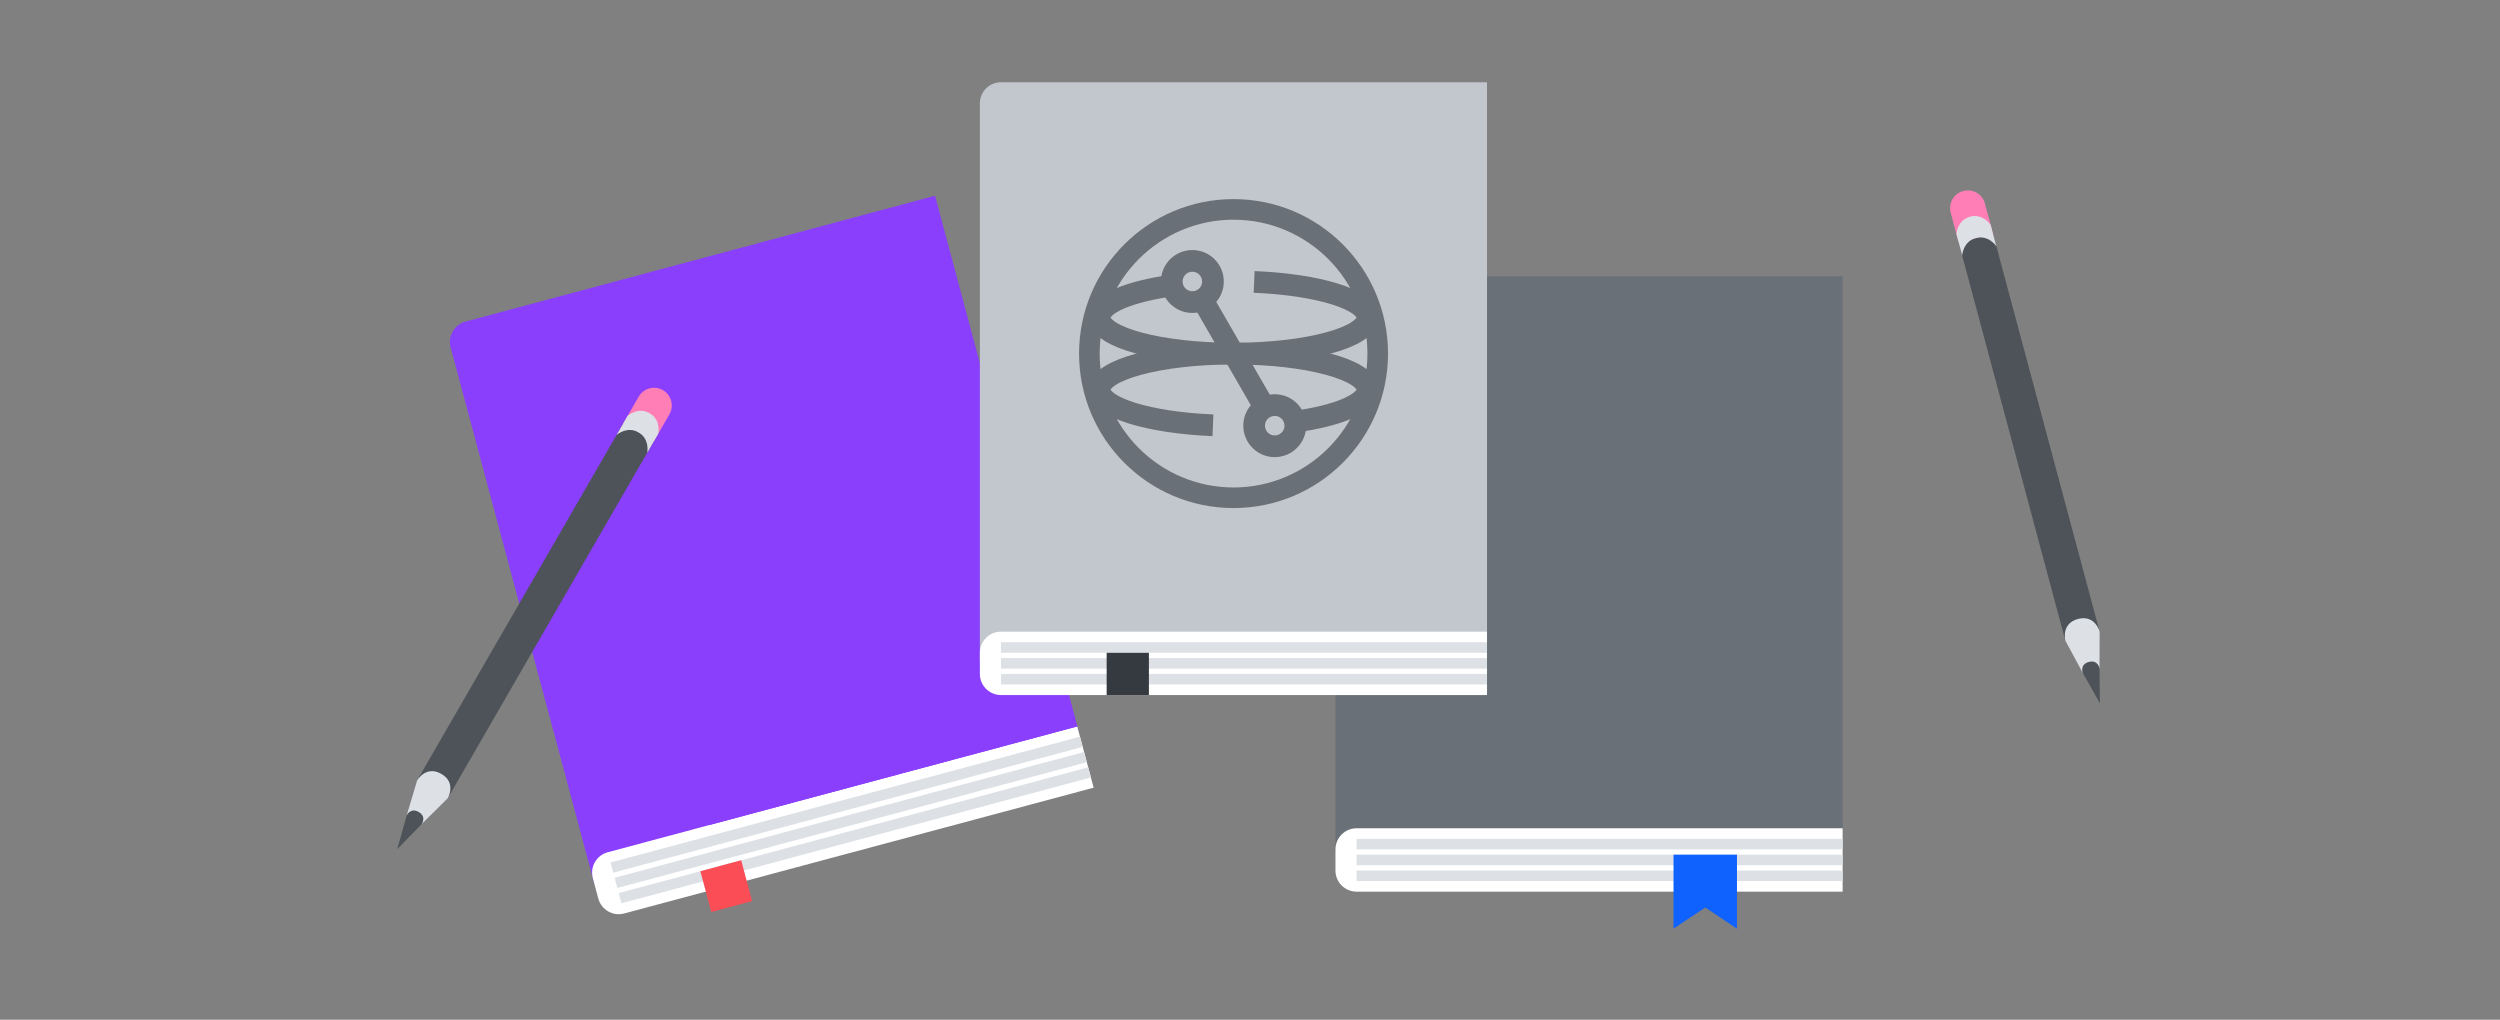
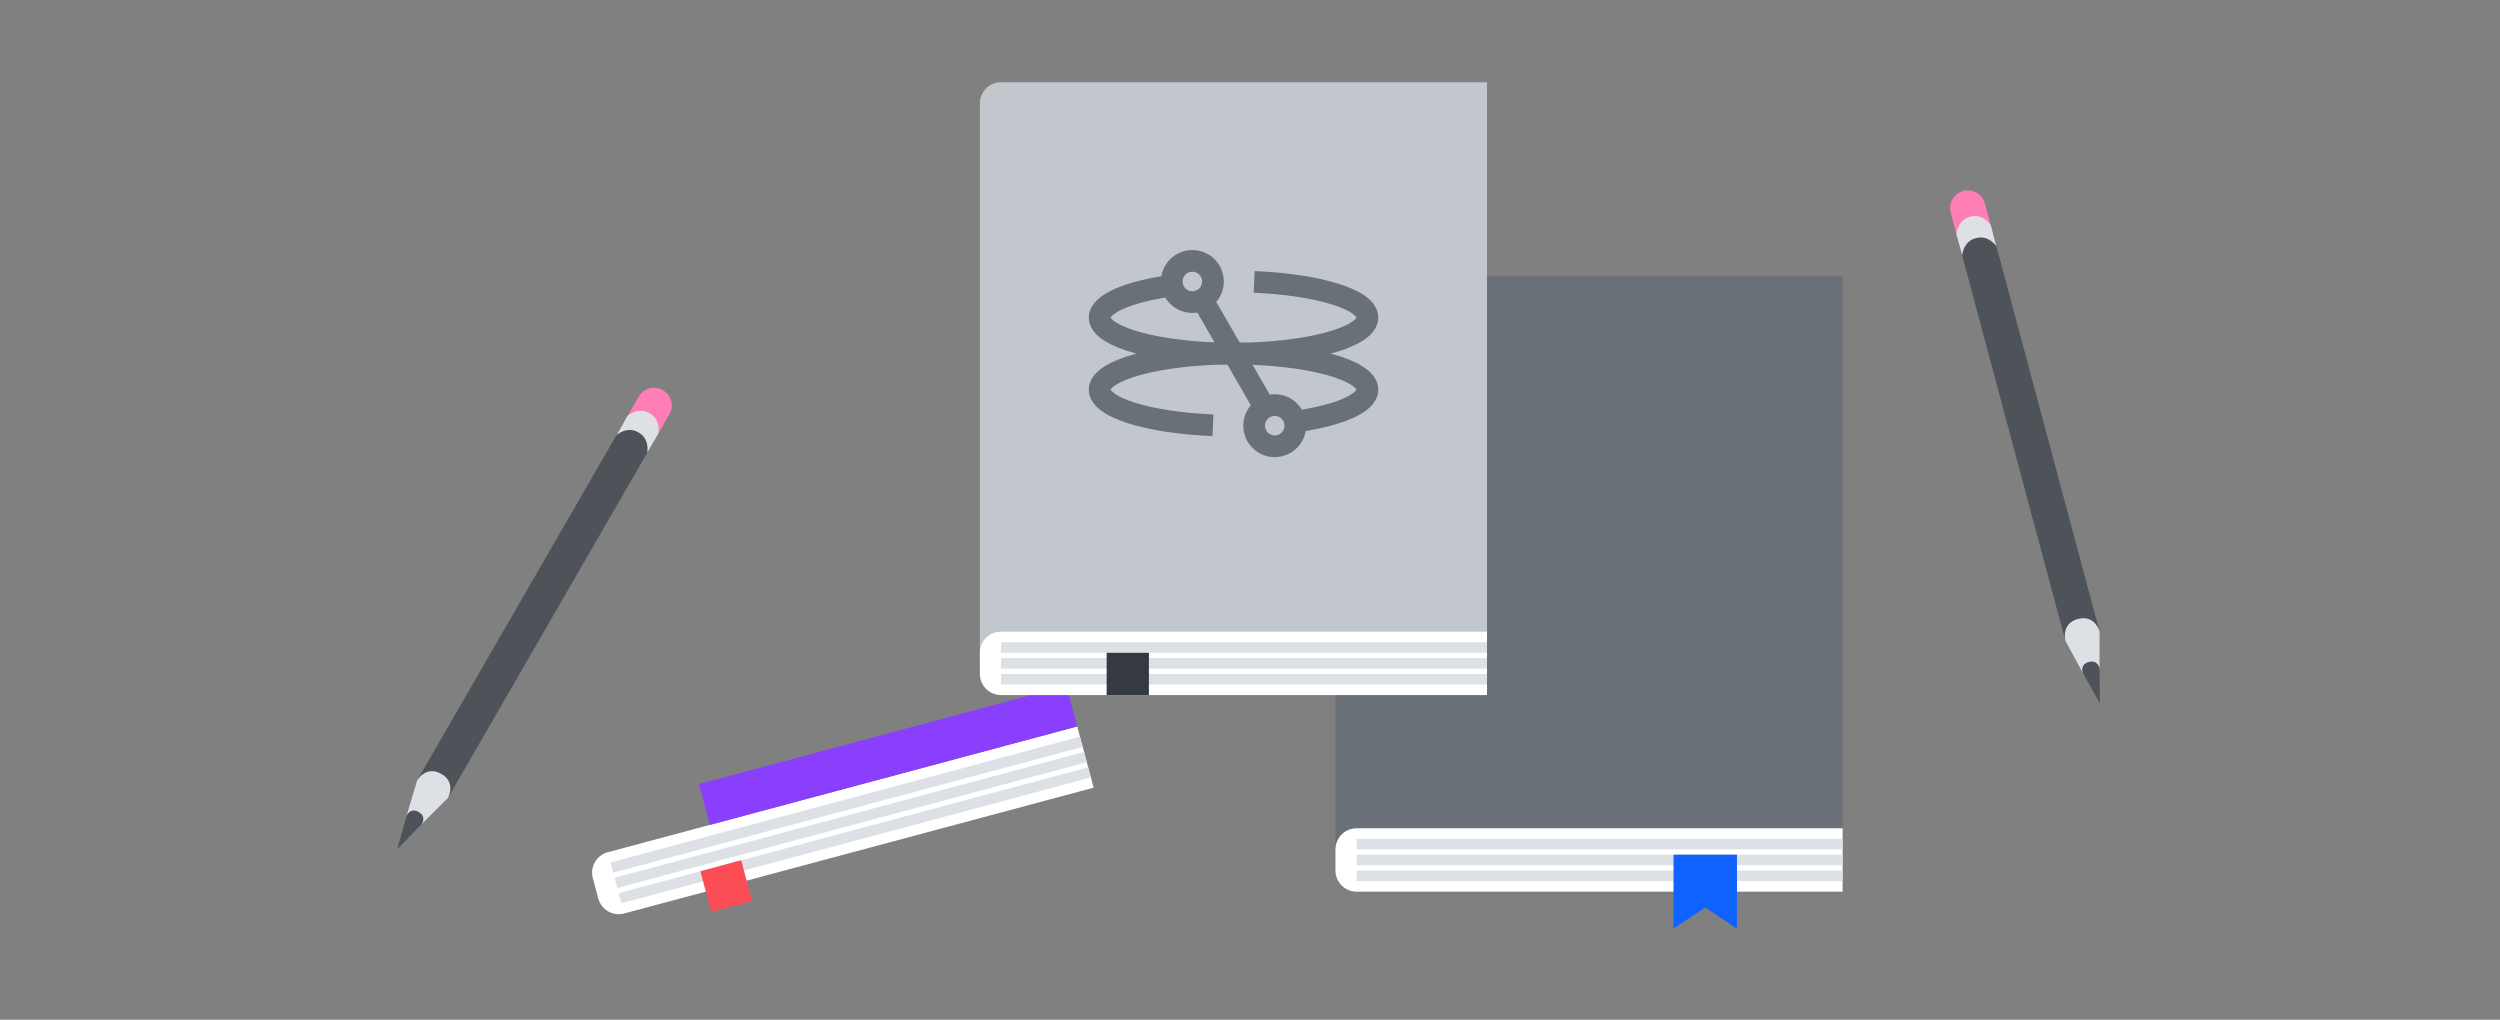
<svg xmlns="http://www.w3.org/2000/svg" width="608" height="248" viewBox="0 0 608 248" fill="none">
  <rect x="0" y="0" width="608" height="248" fill="#808080" stroke="none" />
  <g clip-path="url(#clip0_14486_14756)">
-     <path d="M227.401 47.609L262.316 177.915L144.509 214.801L109.594 84.495C108.859 81.753 110.485 78.936 113.228 78.201L227.401 47.609Z" fill="#8A3FFC" />
    <path d="M261.983 176.671L265.973 191.563L151.8 222.156C149.057 222.891 146.241 221.264 145.506 218.522L144.176 213.558C143.441 210.815 145.067 207.999 147.81 207.264L261.983 176.671Z" fill="white" />
    <path d="M262.645 179.157L148.473 209.75L149.138 212.232L263.311 181.64L262.645 179.157Z" fill="#DDE1E6" />
    <path d="M264.642 186.607L150.469 217.199L151.134 219.681L265.307 189.089L264.642 186.607Z" fill="#DDE1E6" />
    <path d="M263.644 182.88L149.471 213.473L150.136 215.955L264.309 185.362L263.644 182.88Z" fill="#DDE1E6" />
    <path d="M259.323 166.742L169.971 190.684L172.631 200.612L261.984 176.67L259.323 166.742Z" fill="#8A3FFC" />
    <path d="M180.256 209.215L170.328 211.875L172.988 221.803L182.916 219.143L180.256 209.215Z" fill="#FA4D56" />
    <path d="M448.125 67.172V202.075L324.785 207.214V67.172H448.125Z" fill="#697077" />
    <path d="M448.125 201.434V216.851H329.924C327.085 216.851 324.785 214.551 324.785 211.712V206.573C324.785 203.733 327.085 201.434 329.924 201.434H448.125Z" fill="white" />
    <path d="M448.122 204.004H329.922V206.573H448.122V204.004Z" fill="#DDE1E6" />
-     <path d="M448.122 211.715H329.922V214.284H448.122V211.715Z" fill="#DDE1E6" />
+     <path d="M448.122 211.715H329.922V214.284H448.122Z" fill="#DDE1E6" />
    <path d="M448.122 207.855H329.922V210.425H448.122V207.855Z" fill="#DDE1E6" />
    <path d="M407.002 207.855V225.842L414.717 220.703L422.432 225.849V207.855H407.002Z" fill="#0F62FE" />
    <path d="M361.642 20V155.545L238.303 160.684V25.139C238.303 22.3 240.603 20 243.442 20H361.642Z" fill="#C1C7CD" />
    <g clip-path="url(#clip1_14486_14756)">
-       <path d="M299.998 53.431C317.956 53.431 332.558 68.033 332.558 85.992C332.558 103.95 317.956 118.552 299.998 118.552C282.039 118.552 267.437 103.95 267.437 85.992C267.437 68.033 282.039 53.431 299.998 53.431ZM299.998 48.422C279.259 48.422 262.428 65.253 262.428 85.992C262.428 106.73 279.259 123.561 299.998 123.561C320.736 123.561 337.567 106.73 337.567 85.992C337.567 65.253 320.736 48.422 299.998 48.422Z" fill="#697077" />
      <path d="M310.015 108.534C312.782 108.534 315.024 106.291 315.024 103.525C315.024 100.758 312.782 98.516 310.015 98.516C307.249 98.516 305.006 100.758 305.006 103.525C305.006 106.291 307.249 108.534 310.015 108.534Z" stroke="#697077" stroke-width="5.279" stroke-linejoin="round" />
      <path d="M289.98 73.468C292.747 73.468 294.989 71.225 294.989 68.459C294.989 65.692 292.747 63.449 289.98 63.449C287.213 63.449 284.971 65.692 284.971 68.459C284.971 71.225 287.213 73.468 289.98 73.468Z" stroke="#697077" stroke-width="5.279" stroke-linejoin="round" />
      <path d="M292.41 72.844L307.588 99.143" stroke="#697077" stroke-width="5.279" stroke-linejoin="round" />
      <path d="M285.07 69.439C274.601 70.892 267.438 73.847 267.438 77.229C267.438 82.063 282.015 85.995 299.998 85.995C317.981 85.995 332.558 82.063 332.558 77.229C332.558 72.846 320.611 69.214 305.007 68.562" stroke="#697077" stroke-width="5.279" stroke-linejoin="round" />
      <path d="M314.926 102.552C325.395 101.099 332.558 98.144 332.558 94.762C332.558 89.928 317.981 85.996 299.998 85.996C282.015 85.996 267.438 89.928 267.438 94.762C267.438 99.145 279.385 102.777 294.989 103.428" stroke="#697077" stroke-width="5.279" stroke-linejoin="round" />
    </g>
    <path d="M361.642 153.617V169.035H243.442C240.603 169.035 238.303 166.735 238.303 163.895V158.756C238.303 155.917 240.603 153.617 243.442 153.617H361.642Z" fill="white" />
    <path d="M361.642 156.188H243.441V158.757H361.642V156.188Z" fill="#DDE1E6" />
    <path d="M361.642 163.898H243.441V166.468H361.642V163.898Z" fill="#DDE1E6" />
    <path d="M361.642 160.039H243.441V162.609H361.642V160.039Z" fill="#DDE1E6" />
    <path d="M279.413 158.758H269.135V169.036H279.413V158.758Z" fill="#343A3F" />
    <path d="M476.081 57.974L484.408 55.742L510.626 153.588L502.299 155.819L476.081 57.974Z" fill="#4D5358" />
    <path d="M502.3 155.817C502.3 155.817 501.184 151.653 505.348 150.538C509.512 149.422 510.627 153.586 510.627 153.586L510.595 162.519L506.516 163.612L502.3 155.817Z" fill="#DDE1E6" />
    <path d="M506.517 163.613C506.517 163.613 505.777 161.58 507.998 160.985C510.22 160.39 510.595 162.52 510.595 162.52L510.698 171.06L506.517 163.613Z" fill="#4D5358" />
    <path d="M477.457 46.448C475.159 47.063 473.794 49.429 474.409 51.727L476.362 59.013L484.689 56.782L482.737 49.496C482.121 47.197 479.756 45.832 477.457 46.448Z" fill="#FF7EB6" />
    <path d="M475.802 56.928C475.802 56.928 476.007 53.527 479.129 52.69C482.252 51.853 484.13 54.697 484.13 54.697L485.524 59.901C485.524 59.901 483.647 57.058 480.524 57.894C477.401 58.731 477.197 62.133 477.197 62.133L475.802 56.928Z" fill="#DDE1E6" />
    <path d="M152.096 102.064L159.562 106.375L108.914 194.101L101.448 189.79L152.096 102.064Z" fill="#4D5358" />
    <path d="M101.449 189.79C101.449 189.79 103.604 186.057 107.337 188.212C111.07 190.367 108.915 194.1 108.915 194.1L102.575 200.394L98.918 198.283L101.449 189.79Z" fill="#DDE1E6" />
    <path d="M98.919 198.285C98.919 198.285 99.833 196.324 101.825 197.474C103.816 198.624 102.575 200.396 102.575 200.396L96.61 206.507L98.919 198.285Z" fill="#4D5358" />
    <path d="M161.22 94.888C159.159 93.698 156.522 94.405 155.332 96.466L151.56 102.998L159.026 107.309L162.798 100.776C163.988 98.715 163.281 96.077 161.22 94.888Z" fill="#FF7EB6" />
    <path d="M152.638 101.13C152.638 101.13 155.188 98.869 157.988 100.485C160.787 102.102 160.104 105.44 160.104 105.44L157.41 110.107C157.41 110.107 158.093 106.768 155.294 105.152C152.494 103.535 149.944 105.796 149.944 105.796L152.638 101.13Z" fill="#DDE1E6" />
  </g>
  <defs>
    <clipPath id="clip0_14486_14756">
      <rect width="608" height="248" fill="white" />
    </clipPath>
    <clipPath id="clip1_14486_14756">
      <rect width="75.139" height="75.139" fill="white" transform="translate(262.428 48.422)" />
    </clipPath>
  </defs>
</svg>